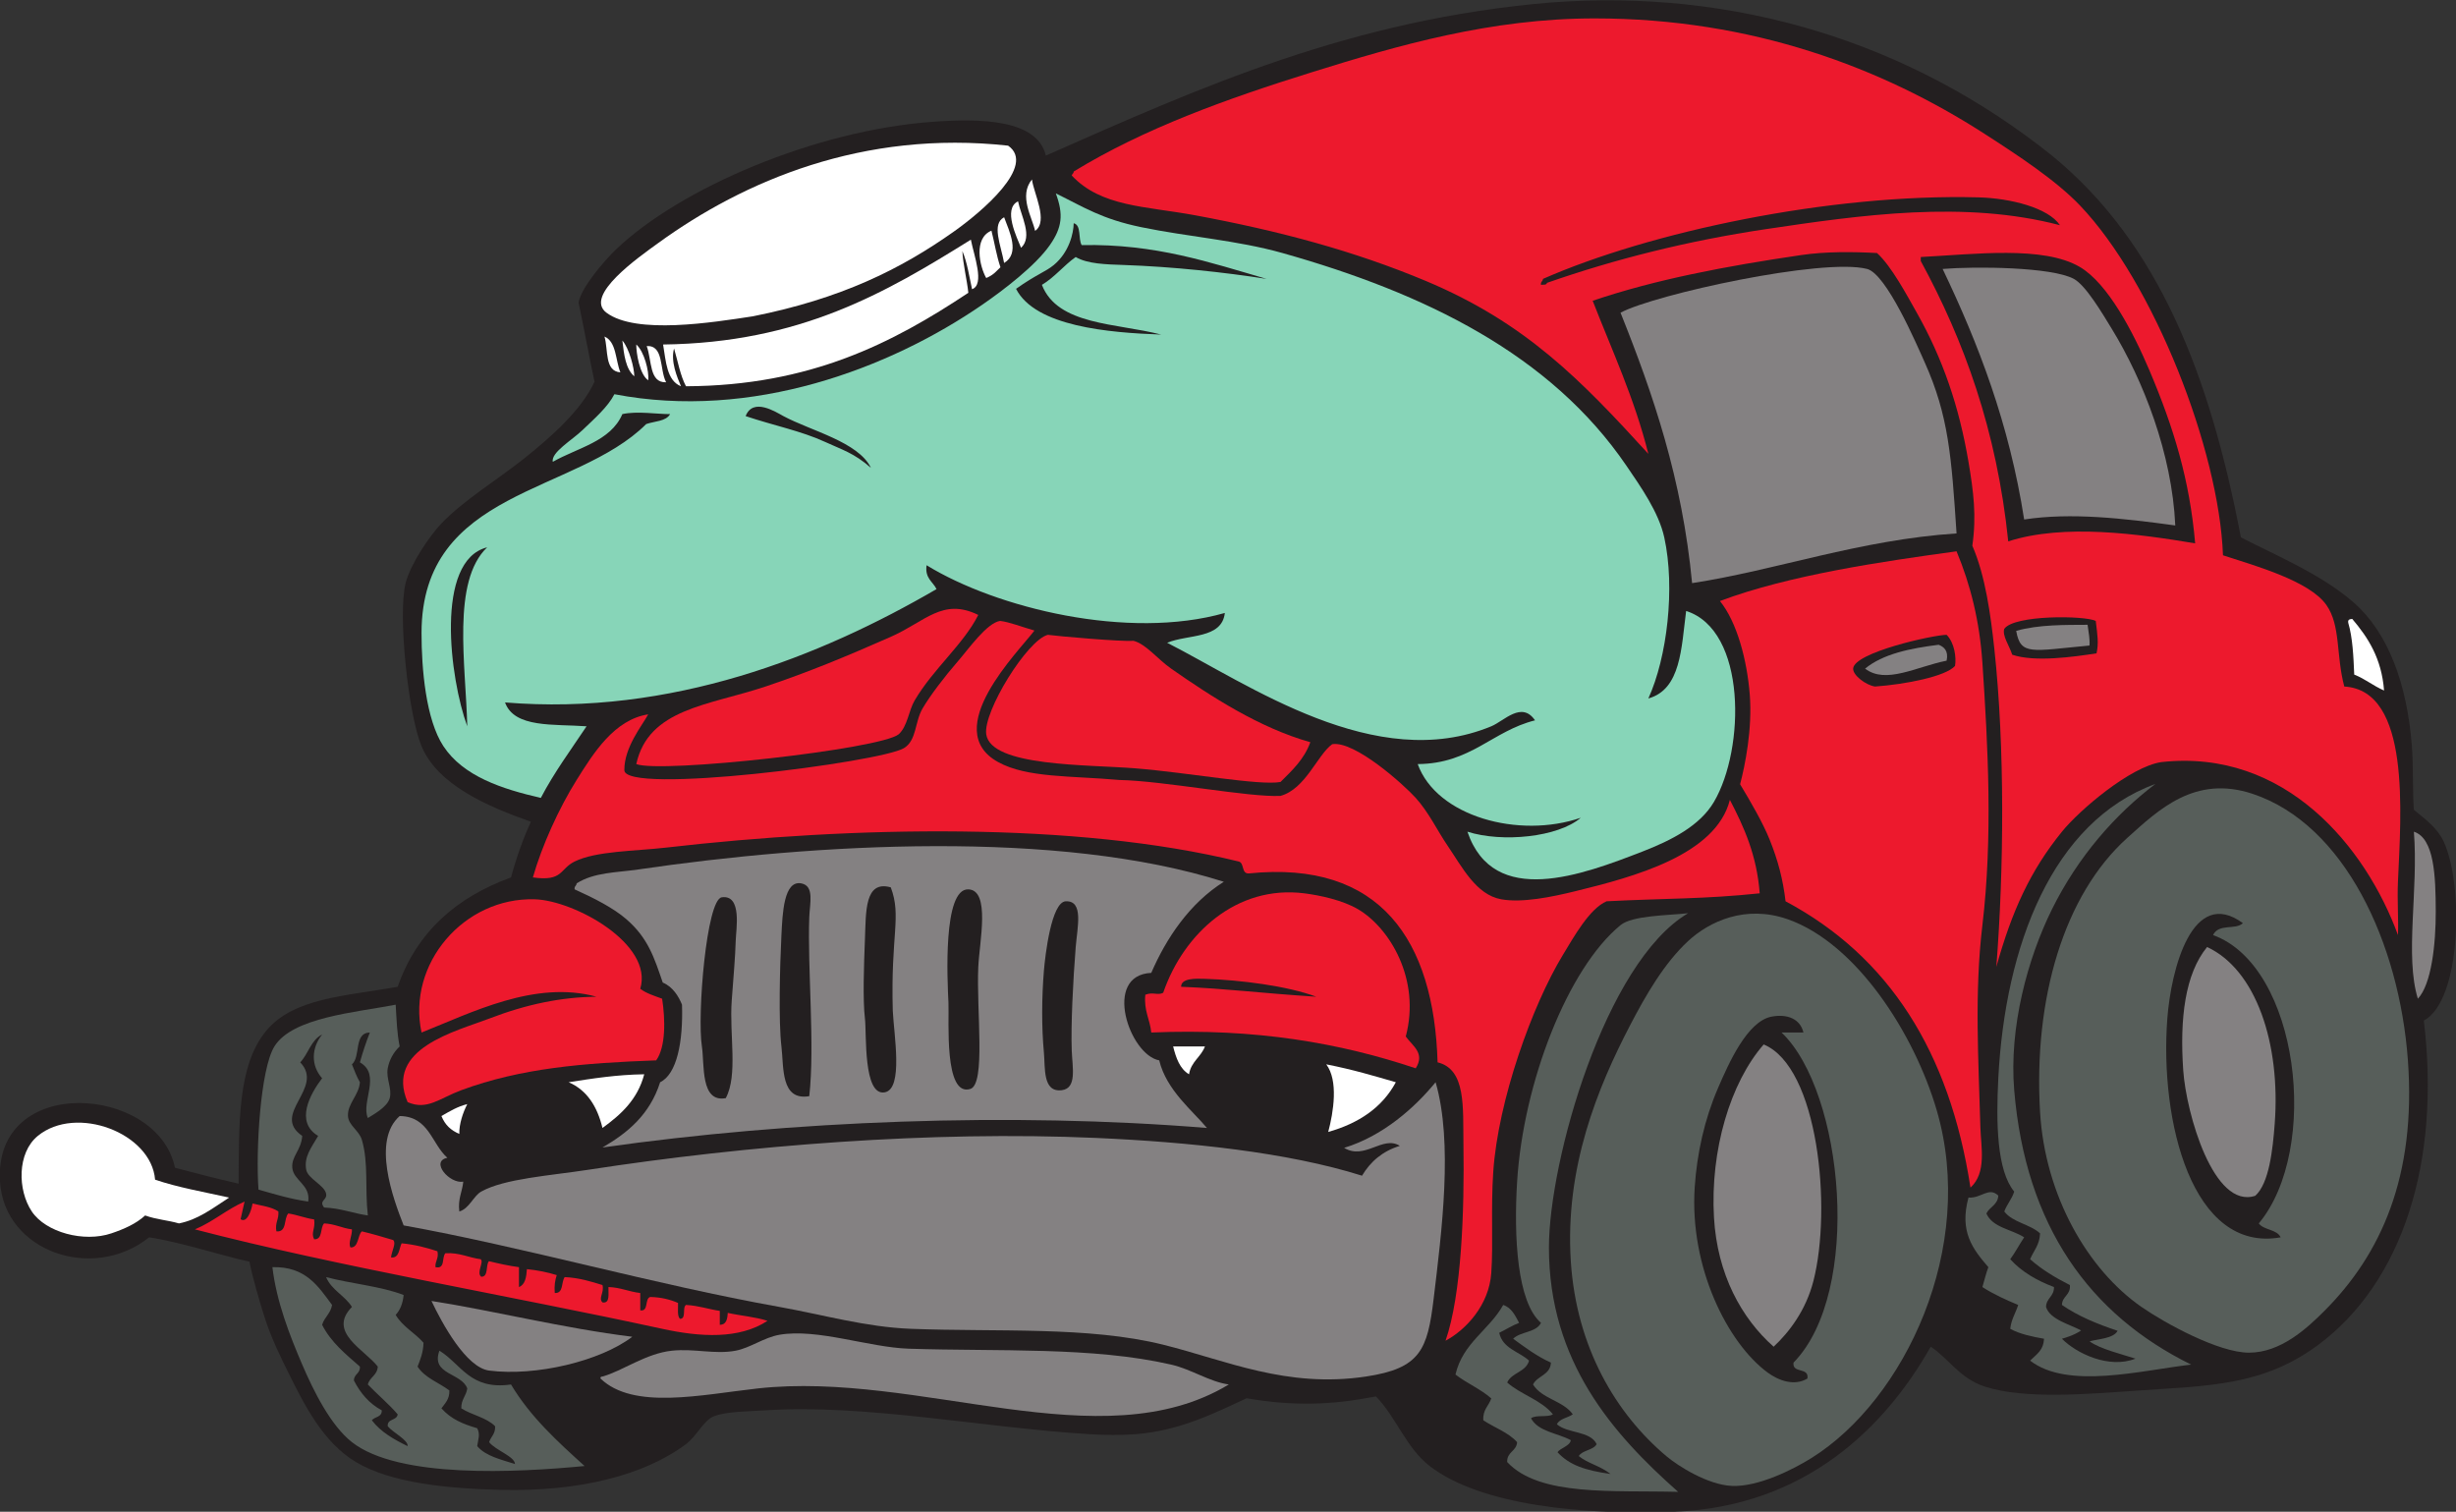
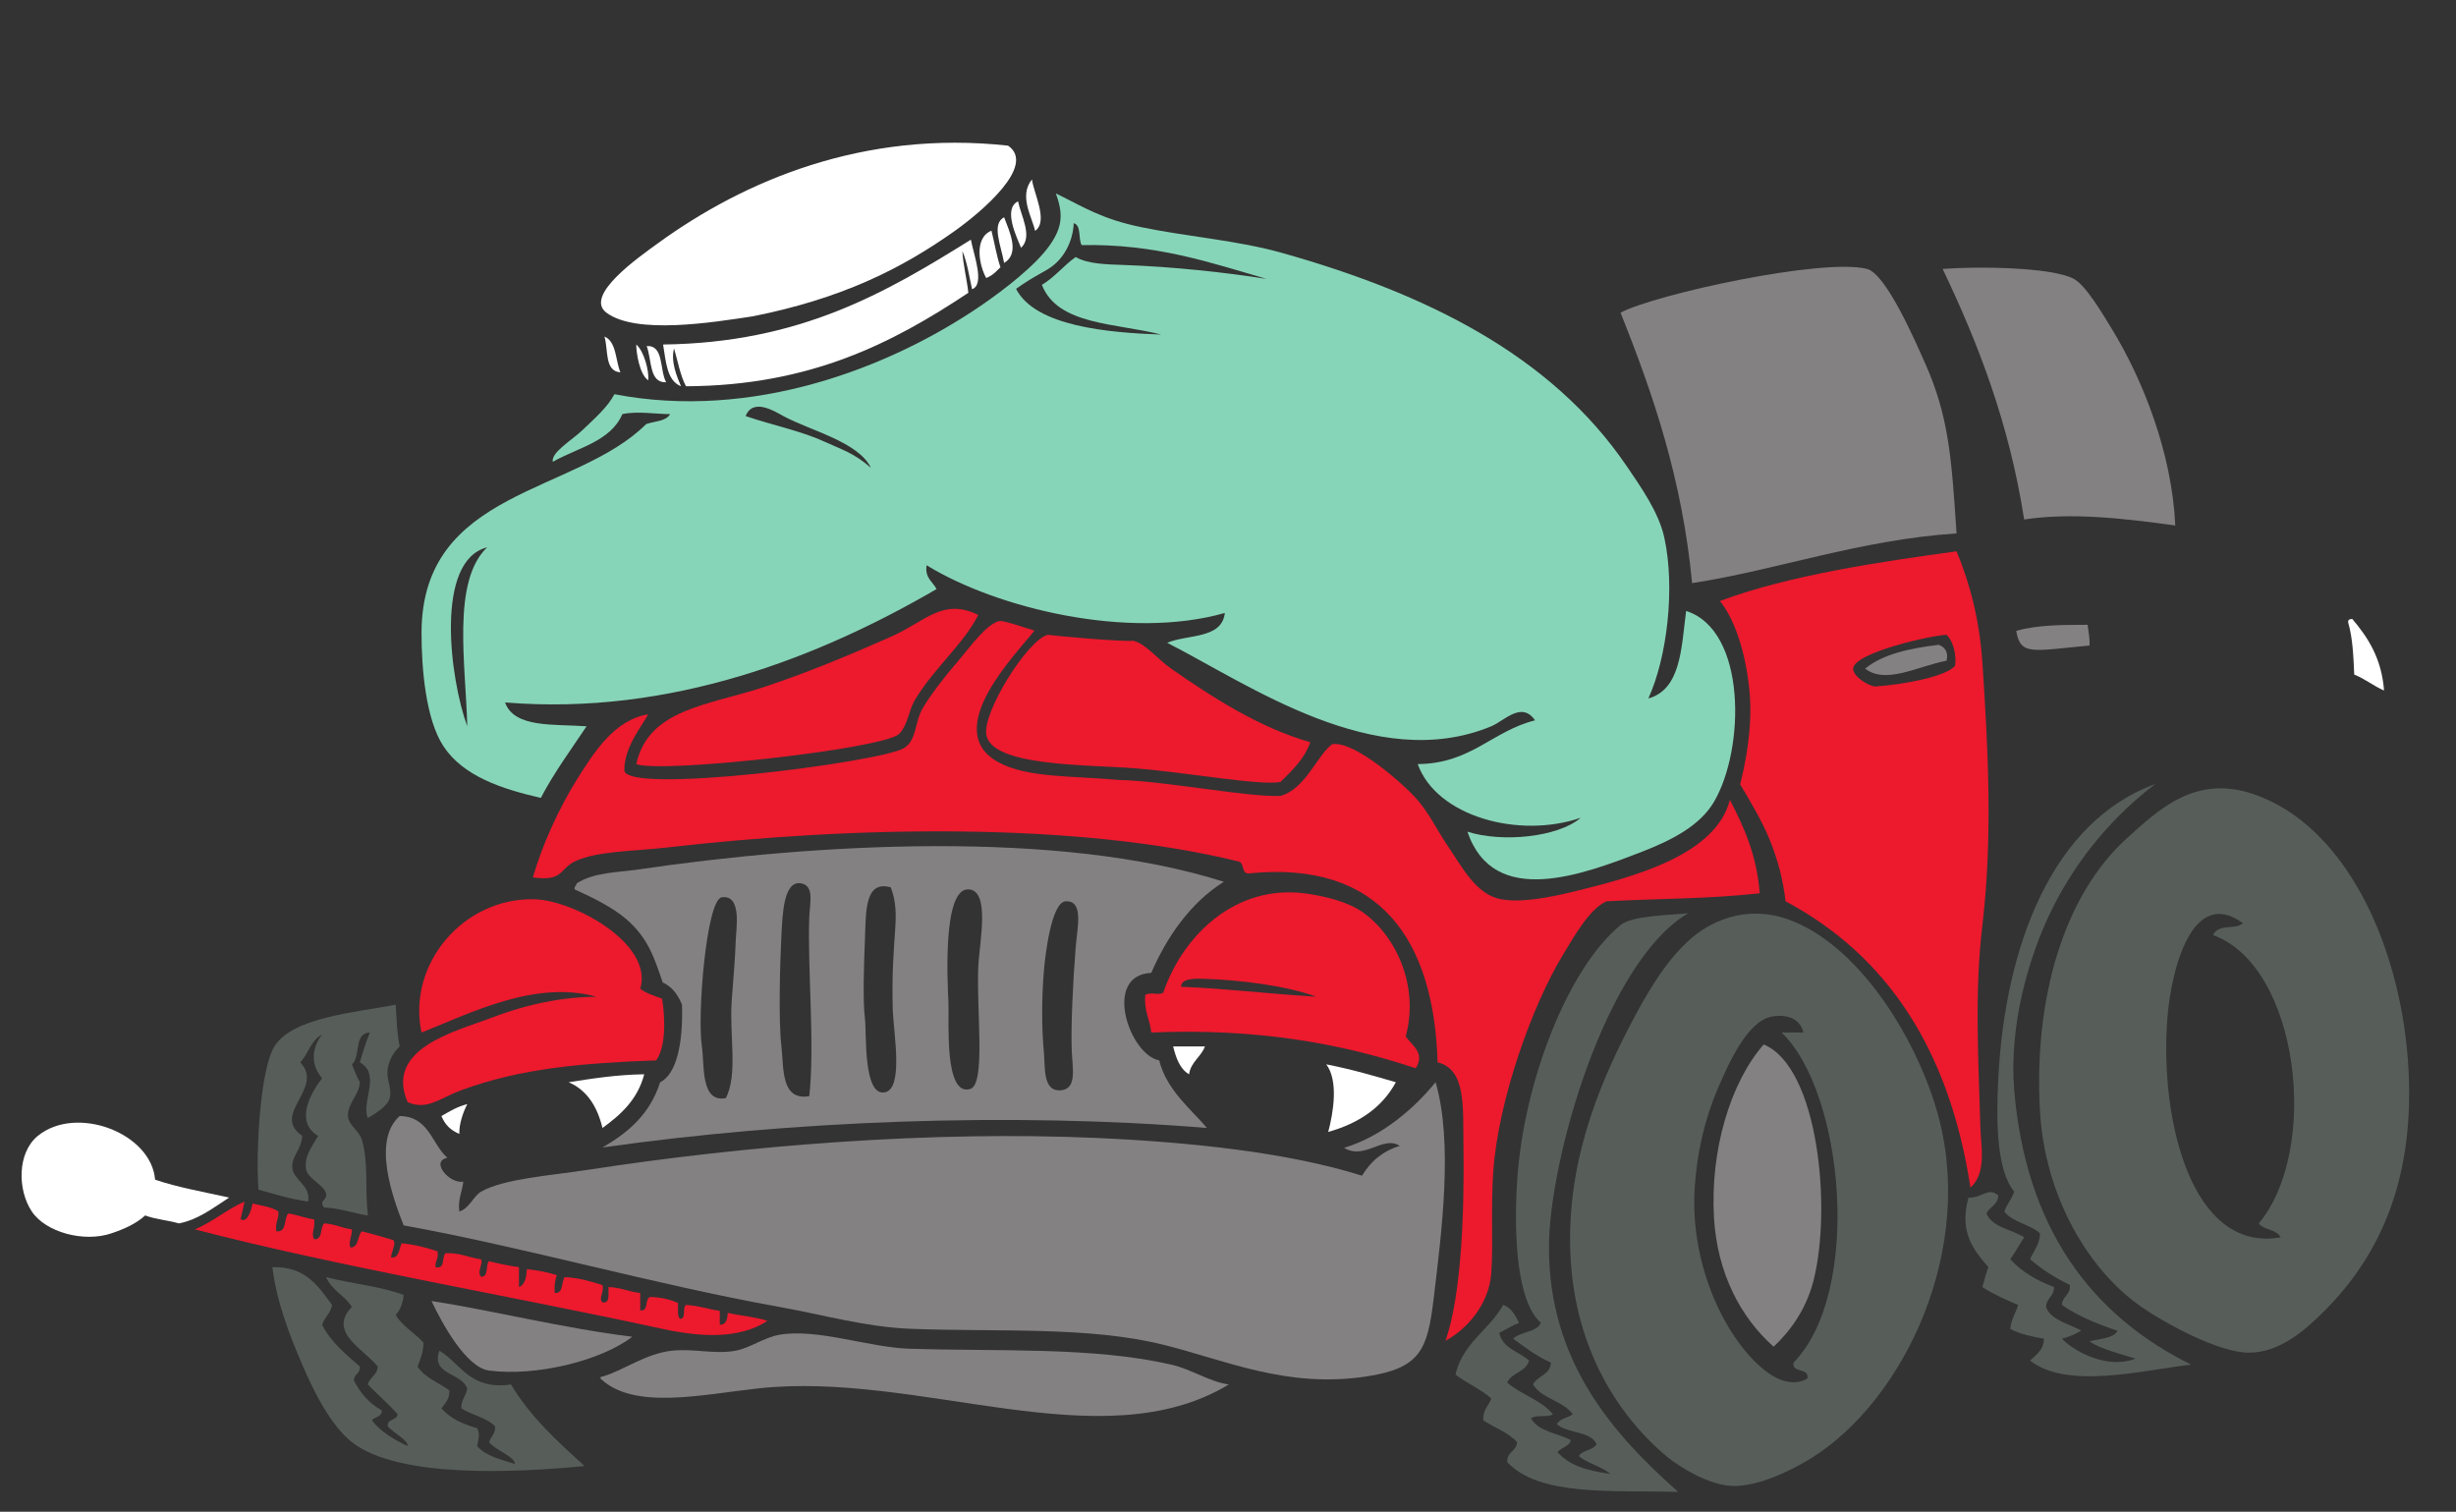
<svg xmlns="http://www.w3.org/2000/svg" viewBox="0 0 790.32 486.44" height="486.44" width="790.32" xml:space="preserve" id="svg2" version="1.1">
  <rect x="0" y="0" width="790.32" height="486.44" fill="#333333" stroke="none" />
  <defs id="defs6" />
  <g transform="matrix(1.333,0,0,-1.333,0,486.44)" id="g10">
    <g transform="scale(0.1)" id="g12">
-       <path id="path14" style="fill:#231f20;fill-opacity:1;fill-rule:evenodd;stroke:none" d="m 422.398,830.391 c 50.536,-13.457 101.317,-26.68 153.598,-38.399 1.274,139.844 -3.855,284.898 67.203,369.608 66.02,78.69 188.637,82.87 316.801,105.61 46.41,132.77 142.23,216.17 273.6,263.98 12.99,47.81 28.95,92.66 48,134.42 -103.5,36.38 -224.73,88.3 -264,182.38 -31.998,76.67 -57.616,317.64 -38.401,393.61 11.668,46.15 57.621,113.79 86.401,143.99 53.73,56.39 135.97,105.82 201.6,158.41 61.35,49.16 135.75,113.77 168,183.74 -12.04,55.32 -23.98,122.83 -38.4,190.66 4.43,34.56 62.55,102.36 91.2,129.6 154.65,146.99 479.16,286.53 763.2,307.2 116.21,8.46 252.39,6.32 273.6,-81.6 370.57,163.82 737.51,329.49 1219.2,369.6 443.47,33.73 866.85,-95 1209.59,-369.6 257.55,-210.61 381.41,-530.85 456.01,-921.6 87.29,-44.85 196.56,-90.29 273.6,-158.4 82.3,-72.76 127.66,-195.79 139.2,-345.61 3.6,-46.68 1.45,-109.53 4.8,-153.6 27.88,-23 56.67,-43.84 72,-76.79 48.53,-104.32 42.79,-383.71 -48,-431.99 41.18,-341.098 -51.28,-631.157 -254.4,-782.407 -133.87,-99.668 -266.51,-98.926 -432,-110.41 -125.17,-8.672 -278.07,-22.051 -374.4,9.609 -59.93,19.688 -87.82,69.258 -129.6,95.996 C 4551.44,204.941 4359.04,12.324 4041.6,0 c -218.01,-8.457 -466.16,14.688 -590.4,110.391 -56.14,43.261 -81.2,118.515 -129.6,168.007 -106.78,-20.625 -194.95,-24.277 -312.31,-4.492 -77.56,-35.801 -160.9,-78.418 -268.49,-86.699 -35.22,-2.715 -72.8,-2.285 -110.4,0 -256.24,15.527 -541.16,73.398 -782.4,57.598 -36.29,-2.383 -94.02,-2.188 -124.8,-14.414 -24.43,-9.688 -41.91,-48.301 -67.2,-67.188 C 1554.67,87.539 1397.09,48.301 1209.6,52.793 1079.16,55.918 943.645,69.473 859.199,120 780.387,167.148 734.98,257.168 695.996,335.996 679.352,369.668 654.781,418.594 638.398,470.391 627.477,504.922 607.789,571.68 602.285,603.652 542.773,616.094 435.766,651.172 360,662.402 223.605,553.77 10.371,628.477 0,796.797 -16.137,1058.67 381.383,1029.98 422.398,830.391 v 0" />
      <path id="path16" style="fill:#ffffff;fill-opacity:1;fill-rule:evenodd;stroke:none" d="m 374.398,801.602 c 53.586,-18.418 119.825,-30.118 178.739,-43.204 -42.192,-27.539 -75.61,-53.378 -121.141,-62.402 -26.726,7.793 -54.519,9.356 -81.598,19.199 -22.16,-20.175 -50.574,-32.695 -81.597,-43.203 -66.074,-22.383 -158.199,2.266 -192.004,52.813 -34.488,51.562 -35.742,141.328 14.398,182.402 92.621,75.84 274.035,7.5 283.203,-105.605 v 0" />
      <path id="path18" style="fill:#ed192d;fill-opacity:1;fill-rule:evenodd;stroke:none" d="m 470.398,681.602 c 44,18.398 76.692,48.105 120,67.187 -2.55,-13.437 -7.046,-29.199 -9.597,-42.637 15.129,-10.429 26.179,20.625 28.801,37.852 21.898,-5.313 46.32,-8.086 62.394,-19.199 1.594,-19.2 -8.555,-26.641 -4.801,-48.008 26.418,-2.422 17.18,30.82 28.801,43.203 22.188,-3.418 40.059,-11.152 62.402,-14.395 3.227,-23.398 -8.453,-31.835 0,-48.007 21.485,-0.684 13.793,27.812 24,38.398 26.047,-1.152 42.997,-11.406 67.204,-14.394 0.785,-14.825 -9.598,-32.364 -3.493,-43.633 20.262,-1.074 16.95,30.176 27.489,38.828 24.683,-5.723 51.992,-14.043 75.5,-20.938 7.832,-7.773 -2.543,-23.574 -5.243,-41.894 20.52,-2.93 19.504,22.676 25.747,34.023 32.068,-3.125 59.938,-10.449 86.398,-19.199 3.69,-18.086 -5.86,-22.93 -4.8,-38.398 24.48,-5.274 14.69,23.711 24,33.613 34.04,2.031 56.66,-10.84 85.09,-14.414 8.82,-6.777 -11.01,-32.031 1.31,-42.324 18.36,-0.762 10.36,28.339 18.76,37.539 21.84,-5.371 48.37,-11.27 72.44,-14.414 0,-15.996 0,-31.993 0,-47.989 15.05,5.743 17.77,23.809 19.2,43.203 26.1,-2.714 50.07,-7.539 72,-14.414 -4.04,-11.953 -6.29,-25.703 -4.8,-43.203 21.91,-1.093 15.2,26.407 24,38.418 35.1,-1.718 63.1,-10.508 91.2,-19.199 4.74,-18.789 -10.61,-31.367 0,-41.914 19.13,-3.125 13.75,21.758 14.4,37.109 29.42,-0.976 49.48,-11.328 76.8,-14.414 0,-12.793 0,-29.082 0,-41.894 20.98,-3.379 10.23,28.476 24,32.304 26.62,-0.585 48.24,-6.152 67.2,-14.394 0.58,-13.828 -2.62,-31.426 4.8,-38.399 15.91,0.079 4.87,27.129 14.4,33.594 30.33,-1.66 53.82,-10.176 81.6,-14.394 0,-11.211 0,-22.403 0,-33.614 15.83,0.176 18.35,13.653 19.2,28.809 31.42,-6.973 67.15,-9.668 96,-19.199 -68.4,-44.688 -161.39,-39.453 -254.4,-19.199 -362.32,78.886 -786.056,150.859 -1128.002,240 v 0" />
      <path id="path20" style="fill:#575e5a;fill-opacity:1;fill-rule:evenodd;stroke:none" d="m 777.598,1151.99 c -26.856,-13.14 -33.235,-46.76 -52.797,-67.19 59.637,-62.63 -72.172,-124.585 4.804,-177.593 -2.625,-35.019 -26.335,-48.926 -24.003,-76.816 2.586,-30.996 44.332,-40.899 38.398,-81.602 -43.52,6.074 -81.309,17.91 -120,28.809 -6.816,93.828 4.43,290.642 38.398,345.602 43.688,70.67 197.055,82.09 292.801,100.8 2.34,-38.36 2.985,-67.91 9.602,-100.8 -15.453,-14.47 -25.305,-33.61 -28.805,-52.81 -4.558,-25.06 11.067,-49.18 4.805,-71.992 -6.059,-22.05 -40.137,-39.843 -52.805,-48.007 -17,38.925 33.055,104.529 -19.195,134.409 6.945,25.04 15.008,48.99 23.996,72 -39.352,-0.65 -21.559,-58.44 -43.195,-76.8 5.804,-15 11.636,-29.96 19.199,-43.2 -2.02,-30.8 -30.371,-51.956 -28.801,-81.605 1.191,-22.539 26.875,-34.746 33.598,-57.597 16.422,-55.821 6.937,-116.25 14.398,-182.403 -36.285,5.313 -65.641,17.559 -105.598,19.2 -13.671,17.363 8.278,17.207 4.797,33.593 -4.375,20.645 -43.914,35.801 -47.996,57.617 -5.84,31.153 12.219,52.969 28.797,81.602 -56.285,33.691 -19.68,100.933 9.602,139.203 -27.457,30.99 -26.071,72.87 0,105.58 v 0" />
      <path id="path22" style="fill:#575e5a;fill-opacity:1;fill-rule:evenodd;stroke:none" d="m 657.598,590.391 c 80.523,2.129 110.578,-46.211 144.004,-91.192 -3.321,-20.683 -18.528,-29.472 -24.004,-48.008 21.566,-42.421 57.09,-70.898 91.203,-100.8 1.215,-17.207 -14.414,-17.578 -14.403,-33.594 15.715,-30.684 36.997,-55.801 67.2,-71.992 0.808,-16.817 -16.887,-15.117 -23.996,-24.004 C 919,192.598 950.664,174.668 984,158.398 c 1.805,14.727 -34.922,32.188 -48.004,48.008 -1.519,19.102 22.203,12.989 24.004,28.789 -22.191,25.821 -48.551,47.461 -72.004,72.012 4.492,17.91 22.785,22.012 24,43.184 -31.18,40.703 -122.598,82.91 -62.394,144.004 -17.231,27.578 -49.157,40.449 -62.407,72.011 60.672,-16.133 131.793,-21.816 187.203,-43.203 -1.992,-20.41 -8.39,-36.406 -19.199,-48.008 16.485,-28.3 46.321,-43.261 67.201,-67.207 -0.69,-23.3 -7.57,-40.429 -14.4,-57.597 17.53,-27.266 51.2,-38.399 76.8,-57.598 0.63,-21.426 -10.57,-31.016 -19.2,-43.203 23.68,-26.348 51.77,-37.813 86.4,-47.988 7.8,-15.469 2.3,-26.016 0,-43.204 20.52,-24.277 57.36,-32.246 91.2,-43.203 -0.78,18.516 -46.9,33.028 -62.4,52.793 4.09,13.516 15.5,19.707 14.4,38.418 -20.52,21.074 -56.27,26.914 -81.6,43.184 -0.59,21.387 11.84,29.765 14.4,48.008 -13.61,38.261 -88.72,32.929 -67.2,91.191 52.58,-32.207 73.84,-95.742 172.8,-81.582 46.67,-78.144 112.08,-137.519 177.6,-196.816 -163.37,-15.743 -448.759,-30.879 -561.598,57.597 -51.344,40.274 -92.688,123.516 -119.997,187.207 -30.523,71.153 -62.101,151.934 -72.007,235.196 v 0" />
      <path id="path24" style="fill:#848182;fill-opacity:1;fill-rule:evenodd;stroke:none" d="m 964.801,955.195 c 71.059,-0.937 76.899,-67.09 115.199,-100.8 -42.48,-8.497 5.56,-63.614 38.4,-57.598 -2.51,-24.688 -13.34,-41.055 -9.6,-71.992 24.21,6.972 34.24,37.636 52.8,47.988 56.33,31.445 165.06,38.32 259.2,52.812 383.12,58.946 826.47,94.278 1224,76.797 225.89,-9.941 463.01,-34.531 643.2,-91.211 20.31,34.102 49.54,59.278 91.2,72.012 -41.06,26.133 -84.76,-35.234 -134.4,-4.805 94.5,28.79 170.94,97.637 220.8,158.402 42.41,-146.077 14.89,-359.32 -4.8,-523.206 -14.75,-122.793 -32.08,-167.481 -163.2,-187.188 -191.87,-28.847 -338.46,39.278 -489.6,76.797 -180.94,44.902 -400.5,30.274 -609.6,38.399 -108.5,4.199 -211.68,33.984 -316.8,52.793 -303.55,54.296 -618.1,144.785 -907.202,196.796 -26.312,66.524 -76.585,205.079 -9.597,264.004 v 0" />
      <path id="path26" style="fill:#ed192d;fill-opacity:1;fill-rule:evenodd;stroke:none" d="m 1440,1243.2 c -148.61,40.82 -302.83,-39.08 -422.4,-86.4 -35.381,165.27 101.72,326.77 273.6,321.6 95.12,-2.85 286.98,-107.76 254.4,-216 14.45,-11.15 34.17,-17.03 52.8,-24 7.71,-49.53 9.12,-116.51 -14.4,-148.81 -175.66,-6.37 -326.48,-18.75 -470.4,-71.99 -52.68,-19.495 -82.4,-49.514 -129.6,-28.811 -55.758,129.611 116.5,170.781 196.8,201.601 90.45,34.73 174.06,51.99 259.2,52.81 v 0" />
      <path id="path28" style="fill:#87d5b8;fill-opacity:1;fill-rule:evenodd;stroke:none" d="m 1617.6,2649.6 c -29.6,-0.31 -79.82,7.93 -115.2,0 -28.27,-66.13 -107.81,-80.99 -168,-115.2 -4.36,23 46.06,51.89 71.99,76.8 28.74,27.6 60.74,55.39 76.81,86.4 331.86,-63.85 664.39,62.05 888,216 51.81,35.66 128.45,94.22 163.2,144 29.62,42.42 33.26,73.7 14.4,124.8 68.64,-33.74 110.33,-61.72 206.4,-81.6 112.81,-23.35 230.82,-31.4 340.8,-62.4 344.45,-97.11 647.47,-244.94 830.39,-513.6 34.14,-50.13 77.8,-111.82 91.21,-172.8 26.85,-122.14 6.83,-289.87 -38.4,-388.8 78.87,21.93 79.53,122.07 91.2,211.2 146.33,-46.45 142.47,-332.62 67.2,-460.81 -33.81,-57.55 -102.08,-92.61 -172.8,-120 -144.12,-55.78 -359.16,-137.75 -422.4,48.01 84.04,-26.83 219.06,-13.34 273.6,33.6 -149.45,-51.37 -348.01,3.08 -393.6,129.6 128.65,0.94 179.59,79.6 283.2,105.59 -32.26,47.25 -74.49,-1.51 -105.6,-14.39 -279.27,-115.61 -584.67,100.82 -782.4,201.6 49.53,20.87 132.2,8.6 139.2,72 -233.15,-66.4 -551.73,11.69 -720,115.2 -4.44,-31.64 15.1,-39.3 24,-57.6 -279.09,-162.47 -640.43,-306.72 -1041.6,-273.6 22.39,-62.4 117.83,-51.77 196.8,-57.6 -37.77,-56.63 -77.98,-110.82 -110.4,-172.8 -94.05,21.45 -187.33,52.21 -235.2,124.79 -42.36,64.25 -52.9,186.8 -52.8,273.61 0.38,347.29 371.9,333.97 542.4,504 20.17,7.03 48.06,6.34 57.6,24 z M 1128,1896 c -3.51,148.72 -38.14,349.62 48,432 -127,-31.77 -90.15,-317.27 -48,-432 z m 864,686.4 c 41.47,-19.15 69.16,-26.43 110.4,-62.4 -30.5,62.71 -144.65,89.09 -211.2,124.8 -18.62,9.99 -73.27,45.63 -91.2,0 67.36,-22.73 134.29,-35.76 192,-62.4 z m 552,427.19 c -19.75,-16.43 -42.52,-23.01 -91.2,-57.59 46.63,-90.97 223.32,-105.87 350.4,-110.4 -108.14,27.86 -249.94,22.05 -288,120 31.07,18.52 52.53,46.68 81.6,67.19 28.63,-16.91 74.28,-17.79 115.2,-19.2 119.8,-4.12 244.52,-17.75 345.6,-33.59 -136.55,39.45 -267,84.99 -446.4,81.6 -8.81,15.19 -0.09,47.9 -19.2,52.79 -0.41,-24.65 -11.14,-70.12 -48,-100.8 v 0" />
      <path id="path30" style="fill:#848182;fill-opacity:1;fill-rule:evenodd;stroke:none" d="m 1526.39,422.402 c -77.82,-59.218 -233.61,-96.015 -345.59,-81.601 -55.5,7.129 -113.42,113.515 -139.2,167.988 148.19,-23.008 318.1,-65.879 484.79,-86.387 v 0" />
      <path id="path32" style="fill:#ffffff;fill-opacity:1;fill-rule:evenodd;stroke:none" d="m 1128,984.004 c -10.26,-20.156 -19.82,-47.578 -19.2,-72.012 -19.99,8.828 -33.78,20.528 -43.2,43.203 21.46,12.246 38.21,22.598 62.4,28.809 v 0" />
      <path id="path34" style="fill:#ed192d;fill-opacity:1;fill-rule:evenodd;stroke:none" d="m 1564.8,1924.8 c -14.75,-27.16 -57.86,-79.23 -57.6,-134.41 -2.02,-60.86 617.46,18.61 674.78,52.81 31.25,18.65 25.95,63.24 45.22,96 18.31,31.12 51.92,75.51 86.4,115.2 24.85,28.6 68.93,91.36 100.8,95.99 23.34,-2.94 52.61,-14.56 82.79,-23.24 -37.48,-49.83 -229.61,-239.41 -87.59,-317.56 69.89,-38.46 175.71,-32.7 292.8,-43.18 107.1,-2.09 312.66,-42.25 388.79,-38.42 60.59,16.7 89.02,99.1 124.81,124.81 54.08,8.95 172.79,-97.62 201.6,-129.6 31.76,-35.25 52.44,-79.57 76.79,-115.21 35,-51.17 68.62,-118.61 129.61,-129.59 50.77,-9.12 122.28,5.66 177.6,19.2 142.93,34.96 340.72,87.52 374.4,220.8 33.93,-65.27 65.05,-133.36 72,-225.61 -134.66,-14.12 -226.06,-11.89 -369.6,-19.2 -41.31,-17.59 -79.52,-86.68 -105.6,-129.59 -74.06,-121.85 -156.25,-350.777 -168,-523.199 -6.09,-89.336 0.3,-173.125 -4.8,-244.805 -5.51,-77.344 -61.06,-136.719 -110.4,-163.203 38.68,111.641 45.68,312.656 43.2,475.195 -1.35,88.75 6.65,180.002 -62.4,196.812 -8.63,293.07 -137.19,488.77 -456.01,456 -18.22,-0.62 -9.95,25.24 -23.99,28.79 -393.41,96.41 -930.57,85.64 -1382.4,33.61 -75.73,-8.73 -168.9,-8.06 -220.8,-33.61 -36.86,-18.14 -27.47,-48.79 -100.81,-38.4 21.6,75.74 62.24,165.94 105.61,235.22 40.58,64.8 90.86,145.7 172.8,158.39 v 0" />
      <path id="path36" style="fill:#ffffff;fill-opacity:1;fill-rule:evenodd;stroke:none" d="m 1372.8,1036.8 c 58.09,9.1 116.14,18.26 182.4,19.2 -15.9,-60.902 -56.26,-97.348 -100.8,-129.594 -12.49,51.504 -37,90.994 -81.6,110.394 v 0" />
      <path id="path38" style="fill:#848182;fill-opacity:1;fill-rule:evenodd;stroke:none" d="m 1387.2,1502.4 c -1.36,7.76 4.53,8.26 4.8,14.4 42.39,27.07 96.59,25.91 148.8,33.59 426.67,62.83 1014.12,97.21 1413.61,-29.69 -82.11,-51.38 -139.03,-136.09 -175.21,-219.9 -118.32,-5.55 -52.87,-198.03 19.2,-211.21 17.35,-72.25 81.99,-122.793 115.2,-163.184 -475.08,38.692 -1004.72,17.539 -1459.22,-47.109 60.94,35.351 114.16,79.16 139.22,157.503 40.58,19.53 55.68,97.83 52.79,187.2 -8.12,19.96 -22.02,43.25 -46.49,53.4 -20.22,58.83 -34.86,107.15 -87.9,152.99 -31.76,27.44 -78.09,50.86 -124.8,72.01 z m 379.19,-268.81 c 4.21,57.74 8.63,106.1 9.61,144.01 0.71,27.6 16.15,112.58 -33.6,105.6 -37,-5.19 -59.7,-284.65 -48,-360 6.62,-42.63 -4.22,-136.305 57.6,-124.802 29.85,55.392 8.42,153.062 14.39,235.192 z m 187.21,201.61 c 1.25,33.82 12.83,75.46 -19.2,81.6 -42.29,8.1 -45.38,-72.21 -48.01,-124.81 -3.78,-75.95 -7.14,-209.33 0,-268.79 6.01,-49.96 -2.29,-131.813 67.21,-120 13.82,122.64 -4.56,308.11 0,432 z m 134.4,-52.8 c -2.54,-63.59 -5.37,-147.34 0,-192.01 4.33,-36.03 -4.75,-187.79 48,-177.89 45.19,8.48 21.85,139.41 19.2,197.09 -5.28,184.06 21.61,227.09 -4.8,297.62 -63.49,18.02 -59.77,-59.01 -62.4,-124.81 z m 254.4,-361.79 c 37.74,11.71 14.41,189.14 19.2,294.59 2.74,60.29 29.9,185.39 -24,187.2 -61.85,2.07 -50.64,-218.24 -48,-273.61 2.01,-42.25 -11.34,-228.11 52.8,-208.18 z m 220.8,-3.01 c 37.13,4.63 25.51,54.69 24,95.99 -2.2,59.87 2.98,167 9.6,249.61 3.86,48.23 19.87,112.19 -24,110.39 -34.78,-1.42 -49.69,-130.15 -52.8,-167.98 -5.27,-64.13 -5.71,-136.33 0,-196.82 3.49,-36.99 -3.47,-96.99 43.2,-91.19 v 0" />
      <path id="path40" style="fill:#848182;fill-opacity:1;fill-rule:evenodd;stroke:none" d="m 2966.39,307.207 c -308.4,-186.23 -746.65,33.789 -1137.59,-9.609 -135.28,-15.02 -299.76,-52.598 -379.19,24.004 -0.9,4.082 1.86,4.531 4.79,4.804 47.99,13.145 104.79,55.938 168,62.383 54.5,5.586 103.5,-9.512 153.6,0 35.17,6.699 68.44,32.012 105.6,38.418 91.77,15.82 215.48,-30.43 312,-33.613 217.13,-7.129 444.14,5.136 633.6,-38.399 49.47,-11.367 92.28,-41.465 139.19,-47.988 v 0" />
      <path id="path42" style="fill:#ffffff;fill-opacity:1;fill-rule:evenodd;stroke:none" d="m 2433.61,3297.6 c 69.09,-47.92 -64.62,-160.28 -129.61,-206.4 -130.45,-92.59 -274.32,-163.15 -486.54,-205.53 -96.52,-14.69 -281.89,-44.77 -353.46,8.73 -55.15,41.22 77.93,133.99 124.8,168 206.84,150.06 494.97,273.6 844.81,235.2 v 0" />
      <path id="path44" style="fill:#ffffff;fill-opacity:1;fill-rule:evenodd;stroke:none" d="m 1459.2,2836.8 c 29.12,-12.48 26.37,-56.83 38.4,-86.41 -38.73,2.88 -28.79,54.43 -38.4,86.41 v 0" />
-       <path id="path46" style="fill:#ffffff;fill-opacity:1;fill-rule:evenodd;stroke:none" d="m 1502.4,2827.2 c 16.55,-18.72 28.95,-66.96 28.8,-86.4 -20.69,17.71 -24.89,51.9 -28.8,86.4 v 0" />
+       <path id="path46" style="fill:#ffffff;fill-opacity:1;fill-rule:evenodd;stroke:none" d="m 1502.4,2827.2 v 0" />
      <path id="path48" style="fill:#ed192d;fill-opacity:1;fill-rule:evenodd;stroke:none" d="m 2361.6,2164.8 c -35.94,-71.17 -108.68,-130.02 -153.6,-206.4 -14.52,-24.69 -16.94,-61.74 -38.39,-81.6 -44.26,-36.26 -575.2,-94.94 -633.61,-72 29.52,134.36 175.18,141.43 312,187.2 102.83,34.4 196.1,73.02 302.4,120 83.82,37.04 125.09,94.89 211.2,52.8 v 0" />
      <path id="path50" style="fill:#ffffff;fill-opacity:1;fill-rule:evenodd;stroke:none" d="m 1536,2817.6 c 18.84,-16.42 31.43,-64.48 28.8,-86.4 -21.03,14.23 -29.03,66.87 -28.8,86.4 v 0" />
      <path id="path52" style="fill:#ffffff;fill-opacity:1;fill-rule:evenodd;stroke:none" d="m 1561.15,2813.87 c 41.96,2.15 30.53,-55.8 46.85,-87.47 -41.11,-1.28 -33.95,52.37 -46.85,87.47 v 0" />
      <path id="path54" style="fill:#ffffff;fill-opacity:1;fill-rule:evenodd;stroke:none" d="m 2393.4,3092.4 c 8.26,-32.64 11.67,-58.34 21.71,-88.31 -10.41,-9.69 -15.77,-18.14 -34.31,-25.99 -16.08,27.97 -31.19,96.24 12.6,114.3 v 0" />
      <path id="path56" style="fill:#ed192d;fill-opacity:1;fill-rule:evenodd;stroke:none" d="m 3163.19,1857.6 c -14.78,-41.21 -43.9,-68.09 -72,-96 -50.23,-9.26 -221.89,22.52 -350.39,32.91 -116.82,9.45 -348.71,3.77 -360,82.29 -7.84,54.49 99.39,228 148.8,240 23.58,-3.28 179.58,-17.01 206.4,-14.4 29.79,-7.1 58.96,-44.74 91.2,-67.2 96.42,-67.22 212.78,-142.96 335.99,-177.6 v 0" />
      <path id="path58" style="fill:#ffffff;fill-opacity:1;fill-rule:evenodd;stroke:none" d="m 2424,3124.8 c 13.09,-35.19 38.7,-87.18 0,-110.4 -8.17,44.61 -30.74,93.99 0,110.4 v 0" />
      <path id="path60" style="fill:#ffffff;fill-opacity:1;fill-rule:evenodd;stroke:none" d="m 2457.6,3163.2 c 7.07,-34.86 36.4,-85.49 7.24,-112.13 -9.49,23.89 -44.61,93.98 -7.24,112.13 v 0" />
      <path id="path62" style="fill:#ffffff;fill-opacity:1;fill-rule:evenodd;stroke:none" d="m 2491.2,3216 c 3.96,-32.72 40.56,-101.22 7.55,-124.1 -6.75,32.28 -40.17,84.31 -7.55,124.1 v 0" />
-       <path id="path64" style="fill:#ed192d;fill-opacity:1;fill-rule:evenodd;stroke:none" d="m 5366.39,2308.79 c 78.36,-25.57 208.63,-61.78 249.61,-119.99 34.92,-49.62 22.96,-120.75 43.2,-196.8 161.23,-9.34 136.78,-307.1 129.6,-470.4 -2.07,-46.99 1.6,-91.13 0,-129.61 -77.49,212.05 -271.91,450.79 -571.2,417.6 -74.89,-11.07 -197.66,-115.72 -240,-167.99 -76.38,-94.3 -120.56,-190.88 -158.4,-326.4 18.38,233.96 20.92,530.17 -4.81,768 -8.71,80.55 -21.43,175.7 -53.1,248.71 10.35,71.99 2.92,130.32 -9.29,202.49 -22.62,133.7 -62.01,248.83 -124.8,360 -23.93,42.35 -61.23,112.5 -96,144 -57.98,3.23 -123.88,3.79 -182.4,-4.8 -184.17,-27.04 -352.07,-58.95 -504,-110.4 47.08,-120.92 100.77,-235.24 134.4,-369.6 -163.34,178.97 -296.69,316.73 -537.6,417.6 -172.09,72.05 -353.19,120.74 -556.8,158.4 -119.03,22.01 -226.54,20.03 -297.6,96 0.91,3.89 4.81,4.78 4.8,9.6 169.88,103.89 368.29,175.25 576,240 207.34,64.63 431.32,129.6 681.6,129.6 380.97,0 694.38,-119.72 940.8,-278.4 82.58,-53.18 172.44,-112.23 230.4,-172.8 178.34,-186.39 336.34,-590.63 345.59,-844.81 z m -1632,657.61 c 164.48,57.43 340.4,101.64 528.01,129.6 230.57,34.36 479.74,70.12 710.4,9.6 -28.23,42.24 -119.92,65.17 -196.8,67.2 -360.47,9.5 -794.41,-83.85 -1051.2,-196.8 -0.27,-6.14 -6.16,-6.65 -4.8,-14.4 5.64,0.75 13.63,-0.83 14.39,4.8 z M 4848,2342.4 c 135.11,43.46 314.54,17.95 451.2,-4.8 -13.09,152.51 -51.57,278.89 -110.4,417.6 -38.68,91.21 -99.95,209.63 -168,249.6 -88.24,51.82 -254.43,30.65 -384,23.99 0,-3.2 0,-6.39 0,-9.59 104.26,-191.74 183.56,-408.44 211.2,-676.8 z m -9.6,-211.2 c -5.53,-16.17 12.62,-41.38 19.2,-62.4 54.26,-18.53 147.63,-5.27 203.53,3.31 5.44,24.96 2.29,43.67 -1.93,78.28 -27.48,13.36 -197.21,14.82 -220.8,-19.19 v 0" />
      <path id="path66" style="fill:#ed192d;fill-opacity:1;fill-rule:evenodd;stroke:none" d="m 2764.8,1247.99 c 18.81,7.48 29.93,-2.33 43.2,4.8 49.22,142.95 177.25,260.73 340.8,240 36.85,-4.66 92.15,-16.33 129.6,-38.4 76.27,-44.92 151.83,-169.37 115.19,-307.18 16.29,-22.97 47.26,-40.1 24.01,-76.82 -180.88,60.72 -386.07,97.15 -638.4,86.41 -3.15,32.05 -18.18,52.22 -14.4,91.19 z m 86.4,19.22 c 109.35,-4.28 191.22,-15.35 326.4,-24.01 -69.39,25.96 -182.79,40.45 -268.8,43.21 -22.51,0.7 -57.6,1.99 -57.6,-19.2 v 0" />
      <path id="path68" style="fill:#ffffff;fill-opacity:1;fill-rule:evenodd;stroke:none" d="m 2832,1123.2 c 25.6,0 51.2,0 76.8,0 -9.62,-25.58 -33.64,-36.75 -38.4,-67.2 -22.17,13.02 -31.36,39.04 -38.4,67.2 v 0" />
      <path id="path70" style="fill:#ffffff;fill-opacity:1;fill-rule:evenodd;stroke:none" d="m 3201.6,1080 c 64.96,-12.7 115.86,-28.12 168,-43.2 -33.07,-61.331 -89.6,-99.202 -163.21,-120.003 12.75,48.066 24.91,124.043 -4.79,163.203 v 0" />
      <path id="path72" style="fill:#575e5a;fill-opacity:1;fill-rule:evenodd;stroke:none" d="m 3628.8,499.199 c 20.4,-6.797 28.86,-25.547 38.4,-43.203 -17.31,-6.699 -31.84,-16.172 -48,-24.004 8.2,-38.183 47.74,-45.039 72,-67.187 -7.43,-27.774 -41.9,-28.516 -52.8,-52.813 33.06,-29.336 82.6,-42.187 110.4,-76.797 -12.65,-8.164 -41.12,-0.468 -52.8,-9.59 17.26,-32.343 63.77,-35.449 96,-52.812 -1.86,-14.141 -25.91,-19.277 -32.1,-29.082 28.52,-31.035 66.6,-43.945 128.1,-52.52 -26.3,20.313 -54.78,25.235 -76.8,43.204 9.15,14.843 34.55,13.437 43.19,28.808 -15.51,32.481 -70.6,25.391 -95.99,47.988 6.79,14.024 26.37,15.235 38.4,24.004 -23.15,32.871 -74.84,37.168 -96,72.012 10.58,21.406 41.61,22.383 43.2,52.793 -34.3,15.293 -62.4,36.797 -91.2,57.598 17.48,17.715 55.75,14.648 67.2,38.398 -57.66,49.766 -65.87,207.774 -57.6,340.801 14.85,239.063 122.33,515.003 249.6,619.203 28.72,23.51 113.29,23.24 163.2,28.8 -200.65,-118.51 -335.85,-598.159 -336,-806.402 -0.2,-276.386 154.83,-451.269 312,-590.41 -157.37,4.238 -334.99,-11.777 -412.8,72.012 -0.88,24.883 22.43,25.566 24,47.988 -21.18,23.633 -54.7,34.903 -81.6,52.813 -1.7,25.703 13.33,34.668 19.2,52.793 -25.47,22.539 -59.39,36.621 -86.41,57.597 17.72,76.7 81.47,107.344 115.21,168.008 v 0" />
      <path id="path74" style="fill:#575e5a;fill-opacity:1;fill-rule:evenodd;stroke:none" d="m 3792,604.805 c -14.57,226.172 64.74,419.315 144,571.195 36.96,70.82 81.3,147.95 139.2,201.6 51.08,47.32 138.49,88.16 240,52.79 166.41,-57.97 306.1,-276.84 360,-460.8 97.22,-331.797 -77.02,-699.297 -302.4,-840 -43.74,-27.305 -128.05,-69.981 -192,-67.188 -58.13,2.52 -129.85,47.911 -158.4,71.993 -121.11,102.148 -216.97,261.835 -230.4,470.41 z m 484.8,590.395 c -59.01,-11.06 -103.89,-113.23 -129.6,-172.8 -32.41,-75.115 -50.65,-157.205 -56.07,-238.904 -12.85,-193.848 79.51,-376.484 176.07,-447.5 26.14,-19.219 64.19,-33.555 96,-14.394 4.43,28.418 -37.01,10.996 -33.6,38.398 166.82,170.137 121.88,653.11 -28.8,796.8 17.6,0 35.2,0 52.79,0 -7.76,33.14 -39.24,45.43 -76.79,38.4 v 0" />
      <path id="path76" style="fill:#848182;fill-opacity:1;fill-rule:evenodd;stroke:none" d="m 3912,2894.4 c 82.68,44.14 488.84,133.09 595.2,105.6 46.59,-12.05 118.45,-179.26 139.19,-225.6 57.79,-129.13 64.48,-226.65 76.81,-412.8 -234.26,-15.4 -435.76,-88.95 -638.4,-120 -23.89,251.31 -94.02,456.38 -172.8,652.8 v 0" />
      <path id="path78" style="fill:#848182;fill-opacity:1;fill-rule:evenodd;stroke:none" d="m 4257.6,1127.99 c 131.84,-54.4 165.11,-395.431 120,-571.193 -18.21,-70.977 -58.85,-123.75 -96,-158.399 -77.28,68.379 -136.04,174.258 -144,311.993 -9.37,162.148 39.51,325.569 120,417.599 v 0" />
      <path id="path80" style="fill:#ed192d;fill-opacity:1;fill-rule:evenodd;stroke:none" d="m 4152,2198.4 c 167.7,62.83 390.31,95.16 571.2,120 33.83,-80.96 55.72,-169.15 62.4,-268.8 13.62,-203.18 25.23,-421.46 0,-633.6 -19.59,-164.75 -9.39,-324.65 -4.8,-489.594 1.25,-45.117 15.66,-108.027 -24,-144.004 -50.42,328.128 -196.92,557.988 -446.4,691.188 -6.35,53.77 -18.33,98.81 -38.4,148.81 -16.57,41.27 -46.14,91.9 -71.32,133.71 11.83,45.08 29.96,133.36 23.32,216.69 -6.55,82.14 -30.39,174.11 -72,225.6 z m 321.59,-163.2 c -0.67,-16.21 30.86,-39.93 52.8,-43.2 74.22,5.27 170.79,24.46 193.1,49.72 3.49,20.42 -1.15,55.74 -20.29,75.08 -32.36,-0.26 -223.97,-42.69 -225.61,-81.6 v 0" />
      <path id="path82" style="fill:#848182;fill-opacity:1;fill-rule:evenodd;stroke:none" d="m 4502.4,2035.2 c 43.01,35.39 107.93,48.86 177.6,57.6 12.43,-4.91 24.3,-14.1 19.2,-38.4 -73.68,-14.69 -146.59,-57.53 -196.8,-19.2 v 0" />
      <path id="path84" style="fill:#848182;fill-opacity:1;fill-rule:evenodd;stroke:none" d="m 5251.2,2380.8 c -125.05,17.18 -252.07,31.72 -364.81,14.4 -35.94,231.25 -110.32,424.08 -196.79,604.8 78.97,6.52 263.41,4.95 316.79,-24 28.99,-15.72 68.88,-83.57 91.21,-120 76.12,-124.19 145.85,-301.9 153.6,-475.2 v 0" />
      <path id="path86" style="fill:#575e5a;fill-opacity:1;fill-rule:evenodd;stroke:none" d="m 4752,758.398 c 30.98,-2.304 48.77,26.719 72,4.805 -1.29,-22.715 -20.97,-27.031 -28.8,-43.203 15.07,-34.531 61.19,-38.008 91.19,-57.598 -11.53,-17.265 -21.38,-36.211 -33.59,-52.812 27.34,-30.235 63.81,-51.387 105.6,-67.188 0.48,-22.89 -18.52,-26.289 -19.2,-48.007 9.24,-30.762 59.1,-42.481 84.74,-56.836 -17.83,-11.934 -37.96,-17.481 -46.34,-19.961 34.86,-35.313 113.53,-73.379 177.6,-48.008 -32.67,10.547 -85.92,23.437 -110.84,41.699 19,5.742 57.83,6.524 67.64,25.508 -49.21,16.406 -95.67,35.527 -134.4,62.402 0.67,21.719 21.36,23.438 19.2,48.008 -35.06,17.734 -68.1,37.5 -96,62.383 8.43,20.371 23.08,34.531 24,62.402 -24.1,22.305 -66.48,26.328 -86.4,52.813 6.42,17.558 18.31,29.687 24,47.988 -42.08,51.191 -43.93,165.762 -38.4,273.617 16.38,319.37 130.04,619.7 379.2,710.39 -96.72,-73.15 -186.56,-175.1 -249.61,-302.41 -58.84,-118.82 -103.93,-285.07 -91.19,-436.79 27.54,-328.01 181.94,-541.78 427.2,-662.405 -119.26,-13.613 -297.82,-60.937 -388.8,9.61 17.45,16.914 32.14,25.449 33.59,52.793 -26.85,4.629 -59.05,11.347 -81.59,24.004 2.5,23.086 13.09,38.105 19.2,57.597 -26.63,10.996 -60.34,26.055 -86.4,43.203 4.81,15.977 8.62,32.969 14.4,47.989 -37.69,43.75 -70.53,85.605 -48,168.007 v 0" />
      <path id="path88" style="fill:#848182;fill-opacity:1;fill-rule:evenodd;stroke:none" d="m 4867.2,2126.4 c 54.28,15.44 119.81,14.28 172.34,14.62 2.54,-20.14 5.79,-33.66 4.56,-50.05 -140.4,-13.08 -166.33,-24.78 -176.9,35.43 v 0" />
      <path id="path90" style="fill:#575e5a;fill-opacity:1;fill-rule:evenodd;stroke:none" d="m 4924.8,964.805 c -16.16,273.325 57.41,524.585 211.2,662.405 74.07,66.36 162.19,152.5 302.4,105.58 221.32,-74.02 353.74,-359.35 374.4,-643.2 20.41,-280.449 -65.55,-468.731 -201.6,-604.785 -42.83,-42.832 -105.82,-100.938 -182.4,-100.801 -72.98,0.117 -201.82,70.605 -259.2,110.391 -129.47,89.765 -232.86,268.437 -244.8,470.41 z M 5232,1190.39 c -18.77,-247.265 59.56,-566.093 273.6,-527.988 -9.08,19.727 -40.6,16.993 -52.8,33.594 149.13,178.789 97.38,621.114 -110.4,695.994 13.75,28.91 54.53,11.64 71.99,28.81 -122.07,89.69 -173.38,-111.72 -182.39,-230.41 v 0" />
-       <path id="path92" style="fill:#848182;fill-opacity:1;fill-rule:evenodd;stroke:none" d="m 5328,1363.2 c 118.18,-54.74 177.95,-232.77 163.2,-427.204 -4.65,-61.269 -13.31,-143.301 -46.86,-173.242 -100.86,-33.496 -166.8,199.258 -173.94,302.856 -8.64,125.31 4.31,232.59 57.6,297.59 v 0" />
      <path id="path94" style="fill:#ffffff;fill-opacity:1;fill-rule:evenodd;stroke:none" d="m 5755.2,1982.4 c -25.82,10.97 -45.48,28.12 -72,38.4 -1.84,44.55 -3.85,88.94 -14.4,124.8 -1.77,8.17 3.74,9.05 9.6,9.6 38.23,-44.97 70.94,-95.46 76.8,-172.8 v 0" />
-       <path id="path96" style="fill:#848182;fill-opacity:1;fill-rule:evenodd;stroke:none" d="m 5827.2,1641.6 c 49.59,-16.11 52.53,-107.77 52.8,-192.01 0.27,-80.18 -10.68,-177.01 -43.2,-211.19 -31.92,104.04 1.71,261.15 -9.6,403.2 v 0" />
      <path id="path98" style="fill:#ffffff;fill-opacity:1;fill-rule:evenodd;stroke:none" d="m 2337.6,2942.4 c -181.78,-120.63 -380.55,-224.24 -681.6,-225.6 -13.9,26.09 -19.65,60.35 -28.8,91.2 -8.76,-30.83 7.29,-69.07 16.73,-91.2 -34.36,13.65 -36.31,59.69 -43.2,100.8 330.33,4.06 537.05,124.62 742.98,253.09 7.16,-37.48 34.34,-108.41 2.9,-119.59 -6.85,30.45 -11.5,64.01 -23.41,92.1 1.2,-29.77 11.05,-68.88 14.4,-100.8 v 0" />
    </g>
  </g>
</svg>